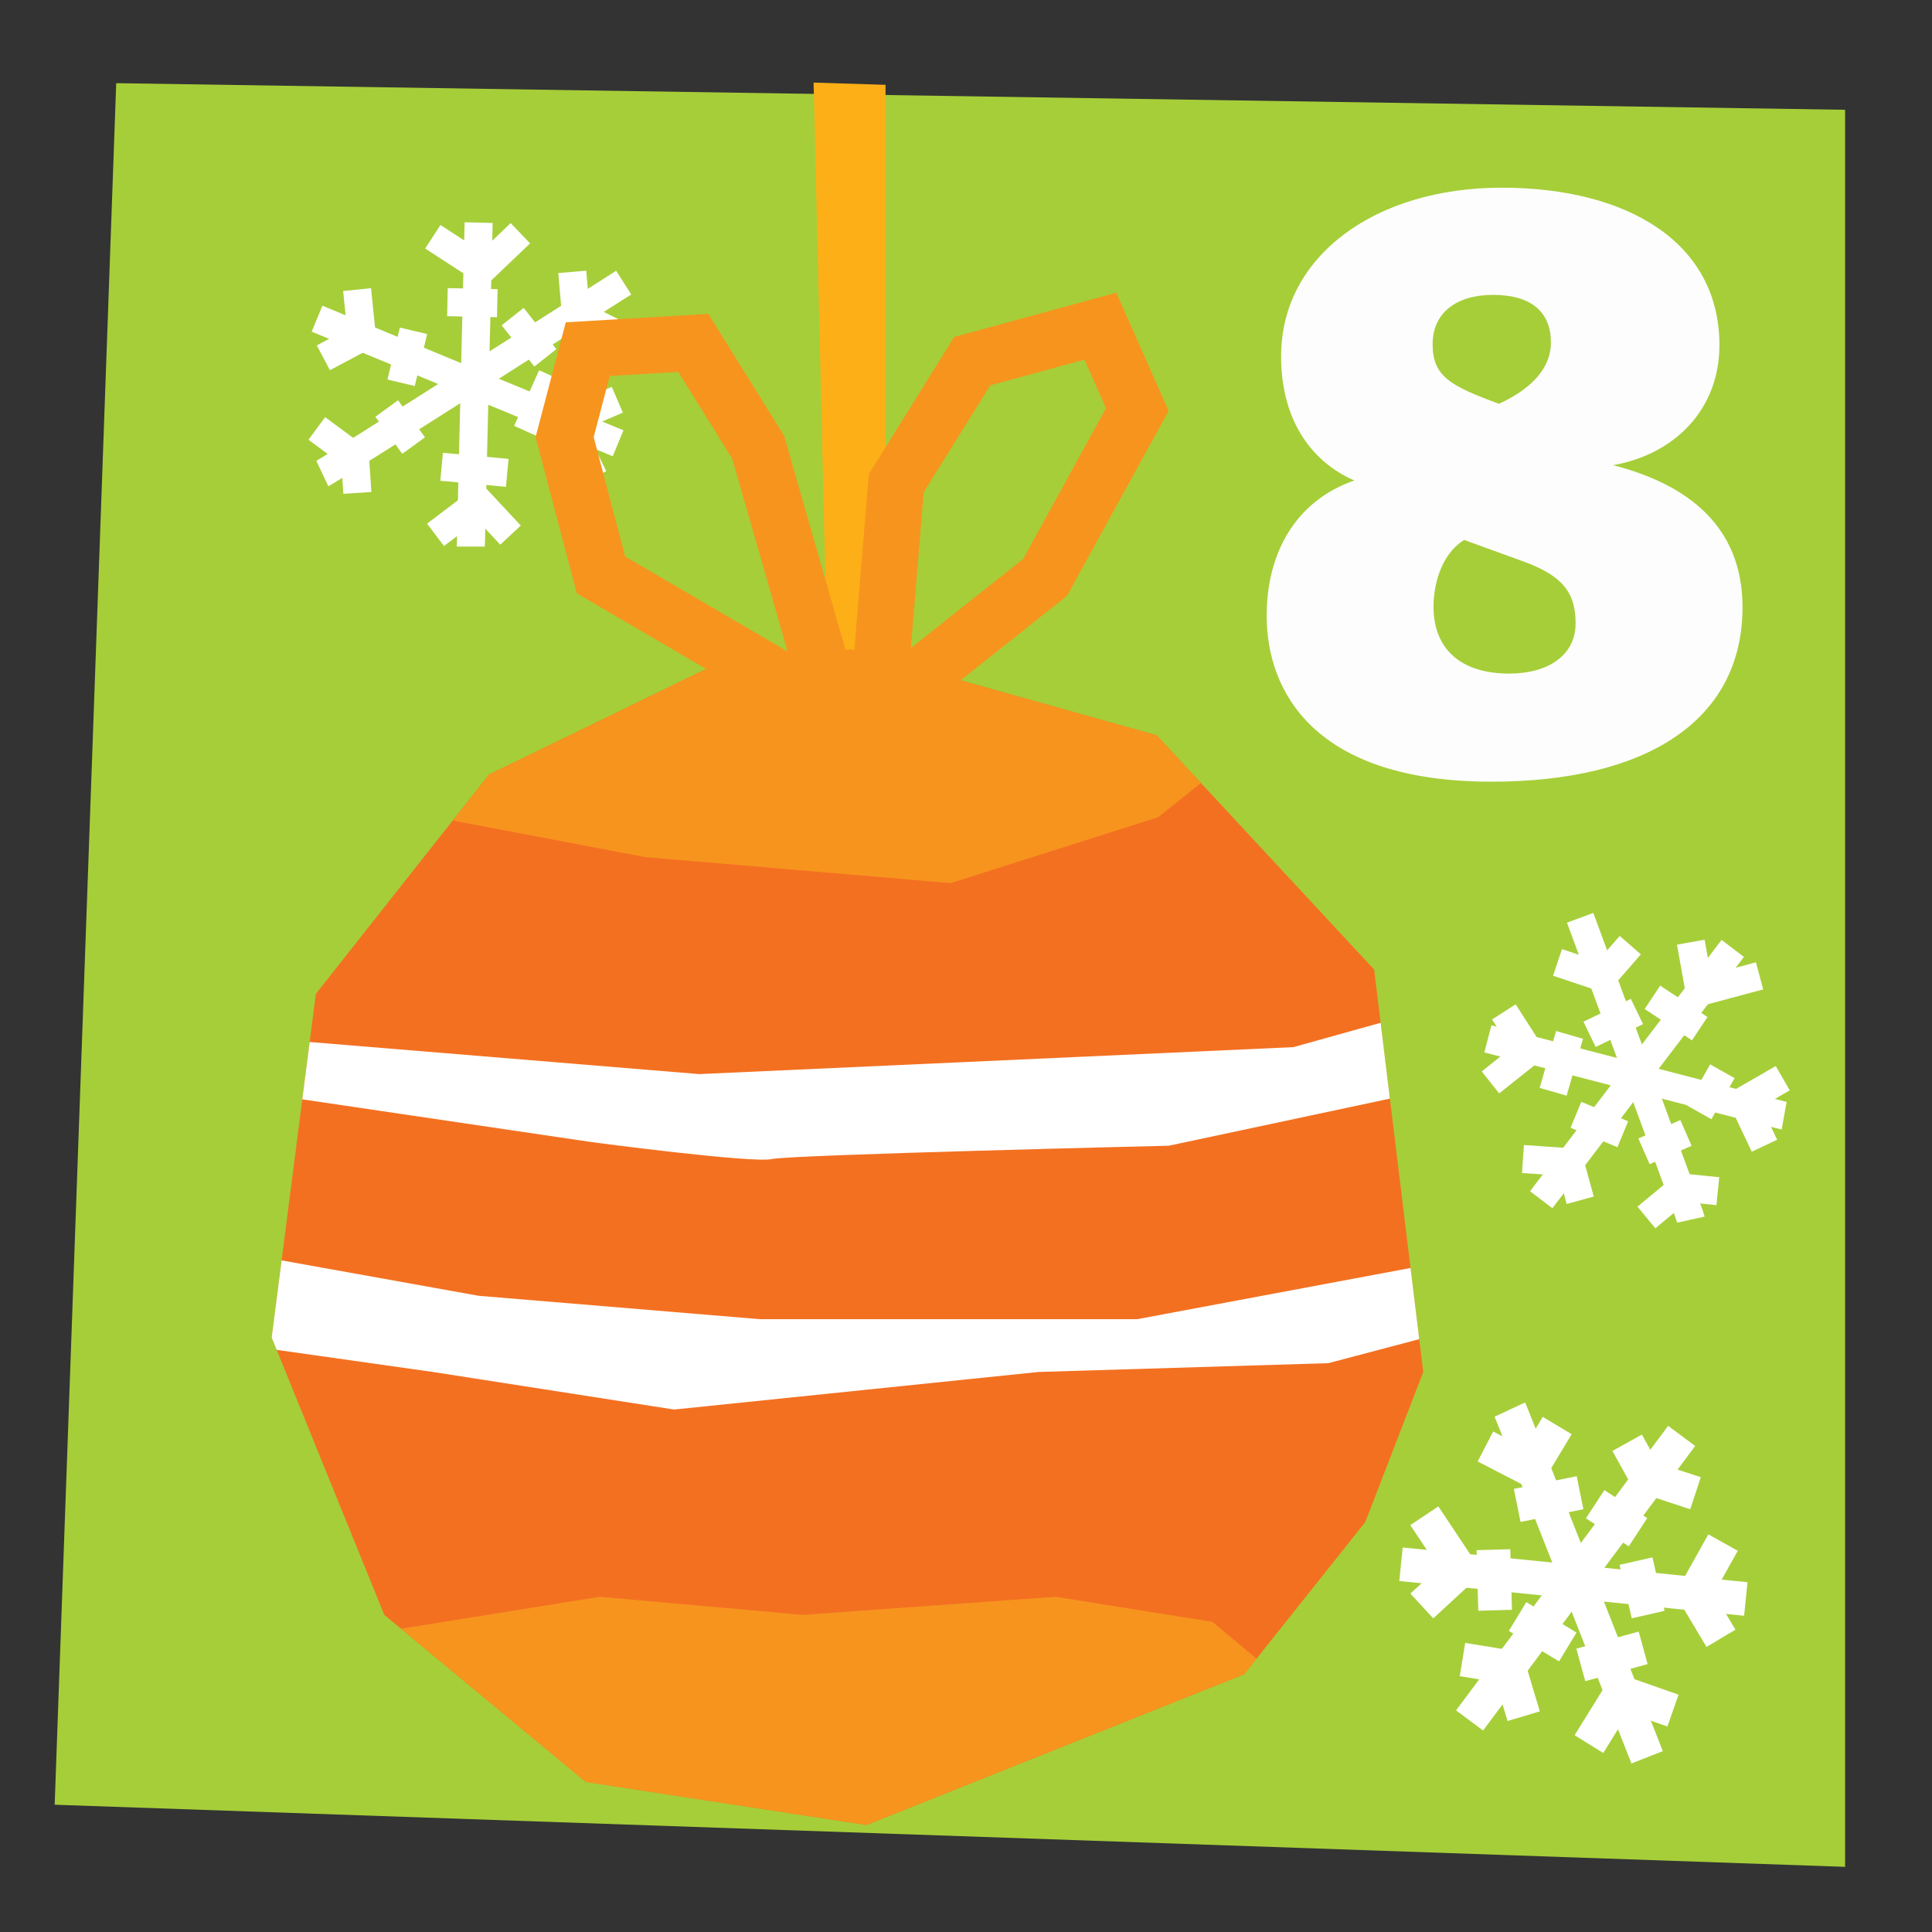
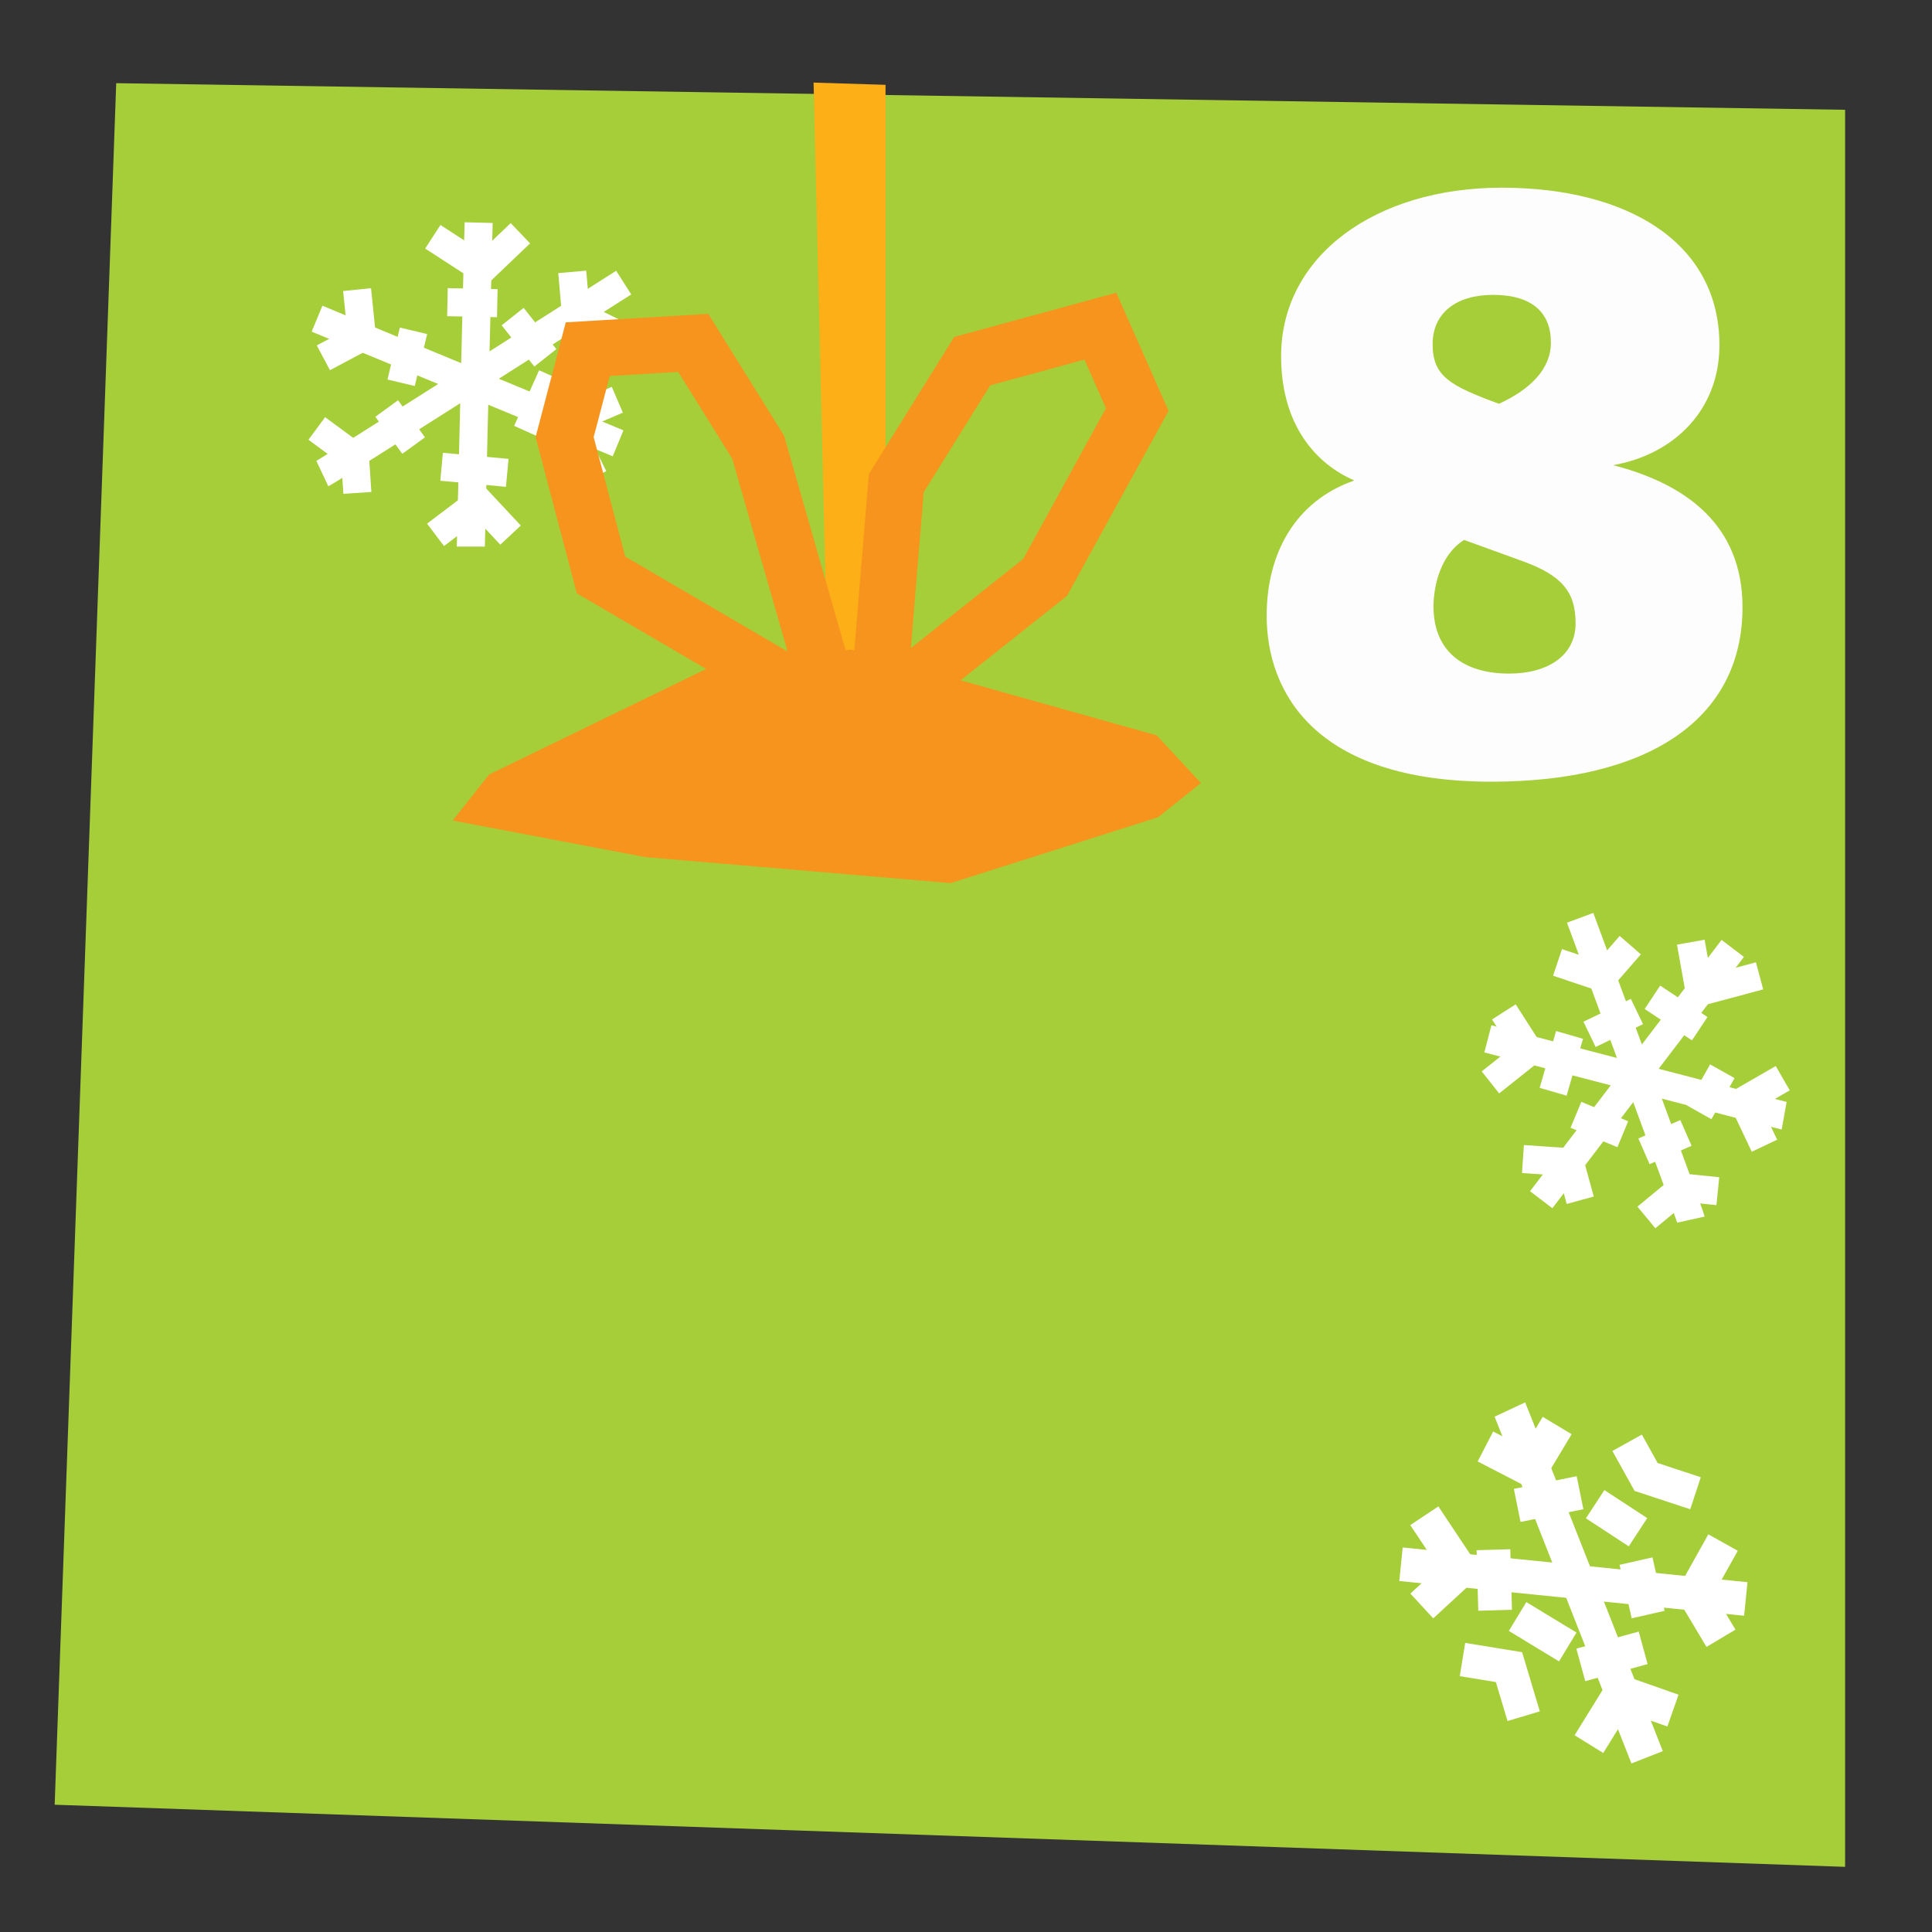
<svg xmlns="http://www.w3.org/2000/svg" viewBox="0 0 400 400">
  <rect x="0" y="0" width="400" height="400" fill="#333333" stroke="none" />
  <defs>
    <style>.cls-1{fill:#f37021;}.cls-2{fill:#a6ce39;}.cls-3{fill:#fcaf17;}.cls-4,.cls-5,.cls-9{fill:none;stroke-miterlimit:10;}.cls-4,.cls-5{stroke:#fff;}.cls-4{stroke-width:5.81px;}.cls-5{stroke-width:6.98px;}.cls-6{clip-path:url(#clip-path);}.cls-7{fill:#f7941e;}.cls-8{fill:#fff;}.cls-9{stroke:#f7941e;stroke-width:11.63px;}.cls-10{fill:#fdfdfd;}</style>
    <clipPath id="clip-path">
      <polygon class="cls-1" points="176.18 134.49 239.48 152.25 284.5 200.73 294.67 284.05 282.67 315.12 257.6 346.62 179.38 377.84 121.29 368.93 79.56 334.34 56.25 276.93 65.39 205.77 101.25 160.36 147.38 137.93 176.18 134.49" />
    </clipPath>
  </defs>
  <g id="Layer_1" data-name="Layer 1">
    <polygon class="cls-2" points="382.01 22.73 382.01 386.51 11.32 373.65 24.06 17.22 382.01 22.73" />
    <polygon class="cls-3" points="183.34 17.56 183.34 141.27 171.4 141.27 168.44 17.1 183.34 17.56" />
    <line class="cls-4" x1="127.97" y1="91.78" x2="65.64" y2="65.98" />
    <path class="cls-4" d="M97.48,113.16c0-1.11,1.62-67.07,1.62-67.07" />
    <path class="cls-4" d="M66.74,98.05c1.4-.66,62.39-39.54,62.39-39.54" />
    <polyline class="cls-4" points="122.92 98.84 117.2 87.32 127.81 82.76" />
    <line class="cls-4" x1="109.1" y1="89.36" x2="114.27" y2="77.85" />
    <line class="cls-4" x1="112.91" y1="74.09" x2="106.14" y2="65.55" />
    <polyline class="cls-4" points="118.48 56.29 119.23 64.97 127.37 68.99" />
    <line class="cls-4" x1="102.96" y1="62.77" x2="92.64" y2="62.56" />
    <polyline class="cls-4" points="89.61 49.02 99.95 55.73 107.74 48.29" />
    <line class="cls-4" x1="85.61" y1="68.49" x2="83.05" y2="79.25" />
    <line class="cls-4" x1="80.06" y1="84.58" x2="85.64" y2="92.25" />
    <line class="cls-4" x1="91.43" y1="96.64" x2="105.02" y2="97.9" />
    <polyline class="cls-4" points="105.7 110.79 99.24 103.87 90.17 110.73" />
    <polyline class="cls-4" points="73.99 102.05 73.49 94.54 65.59 88.71" />
    <polyline class="cls-4" points="66.95 74.08 74.94 69.83 73.93 59.96" />
    <line class="cls-5" x1="290.06" y1="323.86" x2="361.45" y2="331.05" />
    <path class="cls-5" d="M312.6,291.83c.5,1.07,28.42,72,28.42,72" />
-     <line class="cls-5" x1="348.17" y1="297.29" x2="304.26" y2="356.2" />
    <polyline class="cls-5" points="294.89 313.82 302.4 325.1 294.37 332.5" />
    <line class="cls-5" x1="309.2" y1="320.85" x2="309.55" y2="333.39" />
    <line class="cls-5" x1="314.2" y1="334.68" x2="324.59" y2="340.99" />
    <polyline class="cls-5" points="315.46 355.32 312.42 345.16 302.79 343.59" />
    <line class="cls-5" x1="327.29" y1="344.7" x2="340.2" y2="341.17" />
    <polyline class="cls-5" points="346.37 354.16 335.61 350.38 328.97 361.1" />
    <line class="cls-5" x1="341.23" y1="334.28" x2="338.72" y2="323.21" />
    <line class="cls-5" x1="339.13" y1="317.23" x2="330.26" y2="311.43" />
    <line class="cls-5" x1="327.13" y1="309.05" x2="314.12" y2="311.68" />
    <polyline class="cls-5" points="307.54 299.48 316.89 304.31 322.4 295.14" />
    <polyline class="cls-5" points="336.88 298.71 340.81 305.79 351.04 309.16" />
    <polyline class="cls-5" points="356.74 319.37 350.81 329.98 356.31 339.19" />
-     <polygon class="cls-1" points="176.18 134.49 239.48 152.25 284.5 200.73 294.67 284.05 282.67 315.12 257.6 346.62 179.38 377.84 121.29 368.93 79.56 334.34 56.25 276.93 65.39 205.77 101.25 160.36 147.38 137.93 176.18 134.49" />
    <g class="cls-6">
      <path class="cls-7" d="M239.77,169.2l-42.94,13.64-63.26-5.39-51.14-9.71-8.57-25.22s32.92-23.9,35.35-23.94,63.5-7,63.5-7L233,123.43l28.74,28.24Z" />
-       <path class="cls-7" d="M251,335.78l-32.43-5.18-52.39,3.74-42-3.74-42.77,6.87S70.56,356.22,72,357.71s55.9,28.94,55.9,28.94l79.42-1.25,49.06-16.47L269.26,351Z" />
-       <path class="cls-8" d="M56.25,215.09l88.52,7.29,123-5.58,34.66-9.67-8,18.91-52.45,11.17s-78.17,1.86-82.2,2.76-37.22-3.5-37.22-3.5L51.71,226Z" />
-       <polygon class="cls-8" points="302.4 260.58 235.46 273.12 157.31 273.12 99.09 268.28 56.25 260.58 50.9 278.57 89.61 284.05 139.57 291.83 215.02 284.05 275.02 282.23 306.25 273.98 302.4 260.58" />
    </g>
    <polygon class="cls-9" points="172.64 147.23 156.97 92.59 143.53 70.99 121.69 72.29 116.9 90.5 124.43 119.04 172.64 147.23" />
    <polygon class="cls-9" points="181.69 147.07 185.56 100.04 201.29 74.77 227.82 67.53 235.46 84.79 216.38 119.54 181.69 147.07" />
    <line class="cls-4" x1="358.75" y1="196.36" x2="319.09" y2="248.39" />
    <path class="cls-4" d="M369.39,231c-1.06-.19-61.34-15.92-61.34-15.92" />
    <path class="cls-4" d="M350.09,252.51c-.3-1.36-22.94-62.49-22.94-62.49" />
    <polyline class="cls-4" points="364.3 202.04 351.9 205.36 350.06 195.07" />
    <line class="cls-4" x1="351.91" y1="212.98" x2="342.12" y2="206.48" />
    <line class="cls-4" x1="338.91" y1="209.42" x2="329.1" y2="214.15" />
    <polyline class="cls-4" points="322.47 199.26 331.72 202.36 337.53 195.68" />
    <line class="cls-4" x1="324.96" y1="214.27" x2="321.56" y2="226.04" />
    <polyline class="cls-4" points="308.58 224.1 316.62 217.71 311.36 209.5" />
    <line class="cls-4" x1="326.28" y1="230.81" x2="335.98" y2="234.83" />
    <line class="cls-4" x1="340.37" y1="238.37" x2="349.06" y2="234.56" />
    <line class="cls-4" x1="351.8" y1="230.3" x2="356.59" y2="221.79" />
    <polyline class="cls-4" points="369.1 223.23 360.92 227.94 365.31 237.21" />
    <polyline class="cls-4" points="355.66 246.62 348.35 245.88 340.87 252.06" />
    <polyline class="cls-4" points="327.17 248.5 325.01 240.63 315.31 239.97" />
    <path class="cls-10" d="M308.77,161.84c-36.65,0-46.52-18.68-46.52-34.36,0-13,6-23.79,18.15-28-8.11-3.52-15.16-11.63-15.16-25.73,0-20.79,19.56-34.89,45.64-34.89,26.26,0,45.11,11.46,45.11,32.6,0,13.22-9.16,22.56-22,24.85,15.5,4,26.78,12.68,26.78,29.42C360.75,149,341.19,161.84,308.77,161.84Zm.35-100.79c-7.58,0-12.51,3.7-12.51,10.22,0,6.69,3.7,8.63,13.74,12.33,6.52-3,10.75-7.22,10.75-12.69C321.1,64.75,317.22,61.05,309.12,61.05Zm6.17,55.15-12.16-4.41c-5.11,3.18-6.34,10-6.34,13.75,0,9.16,6,13.92,15.68,13.92,7.93,0,13.74-3.7,13.74-10.4C326.21,122.72,323.57,119.2,315.29,116.2Z" />
  </g>
</svg>